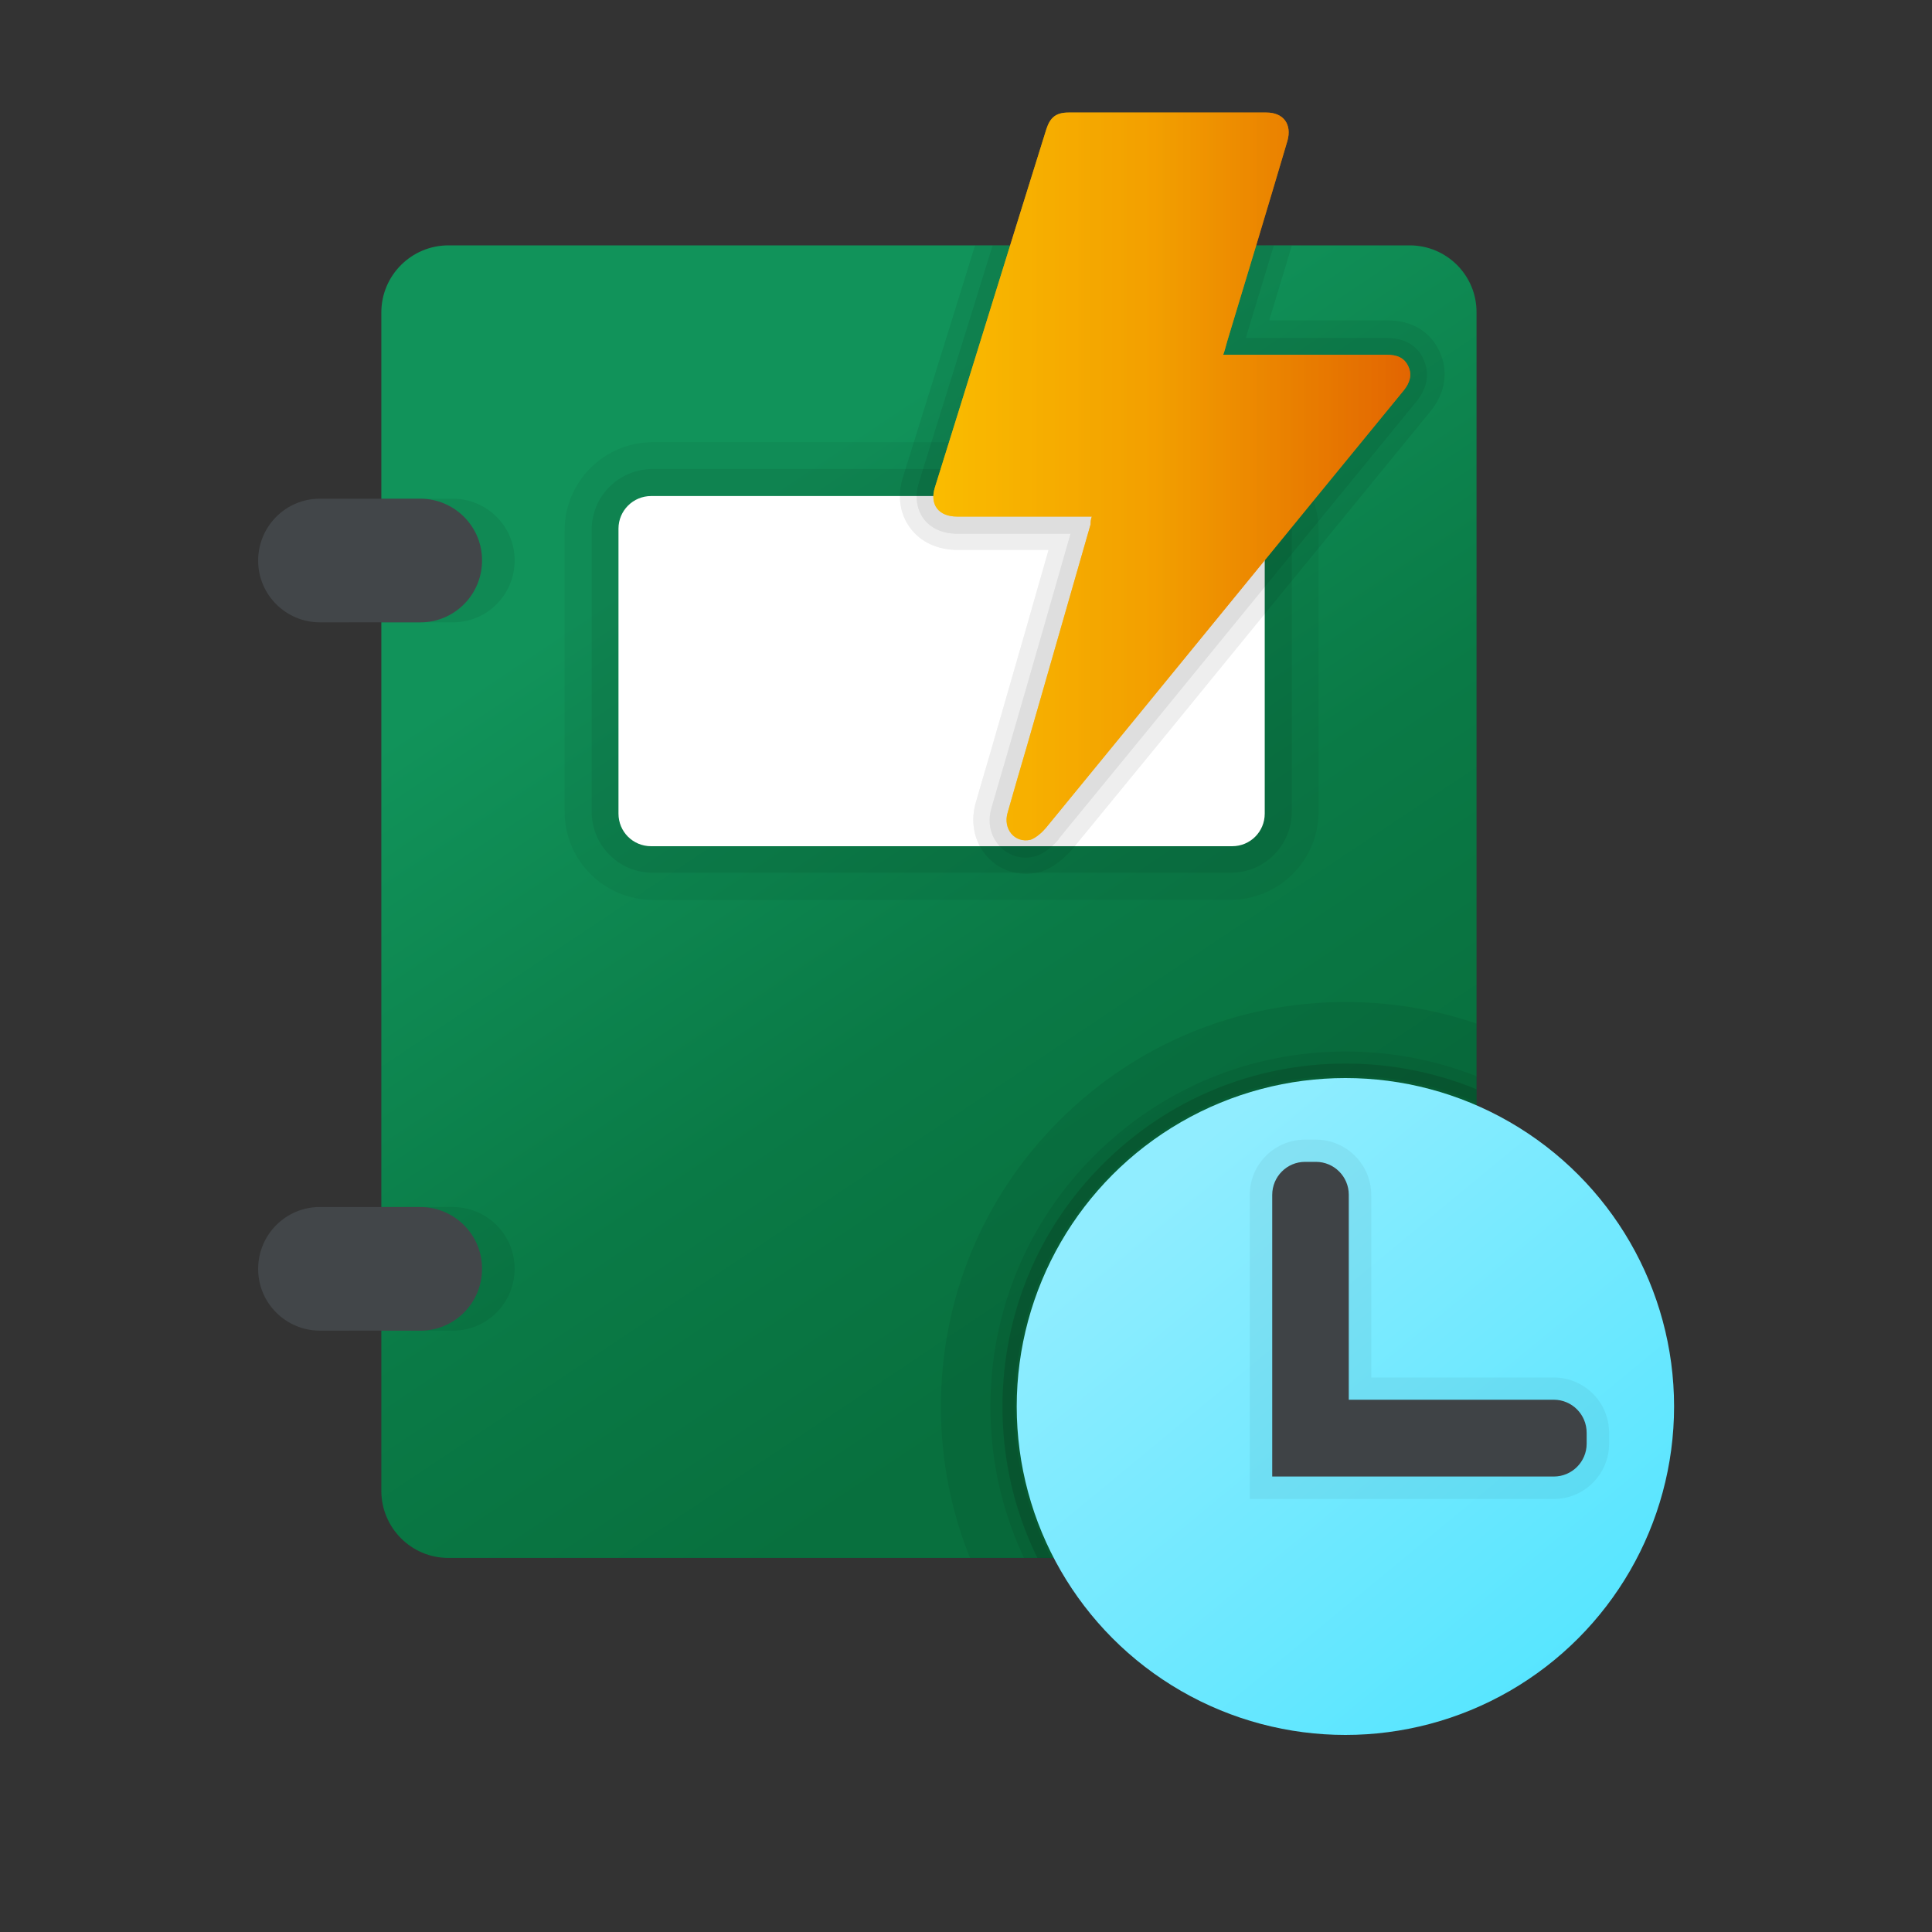
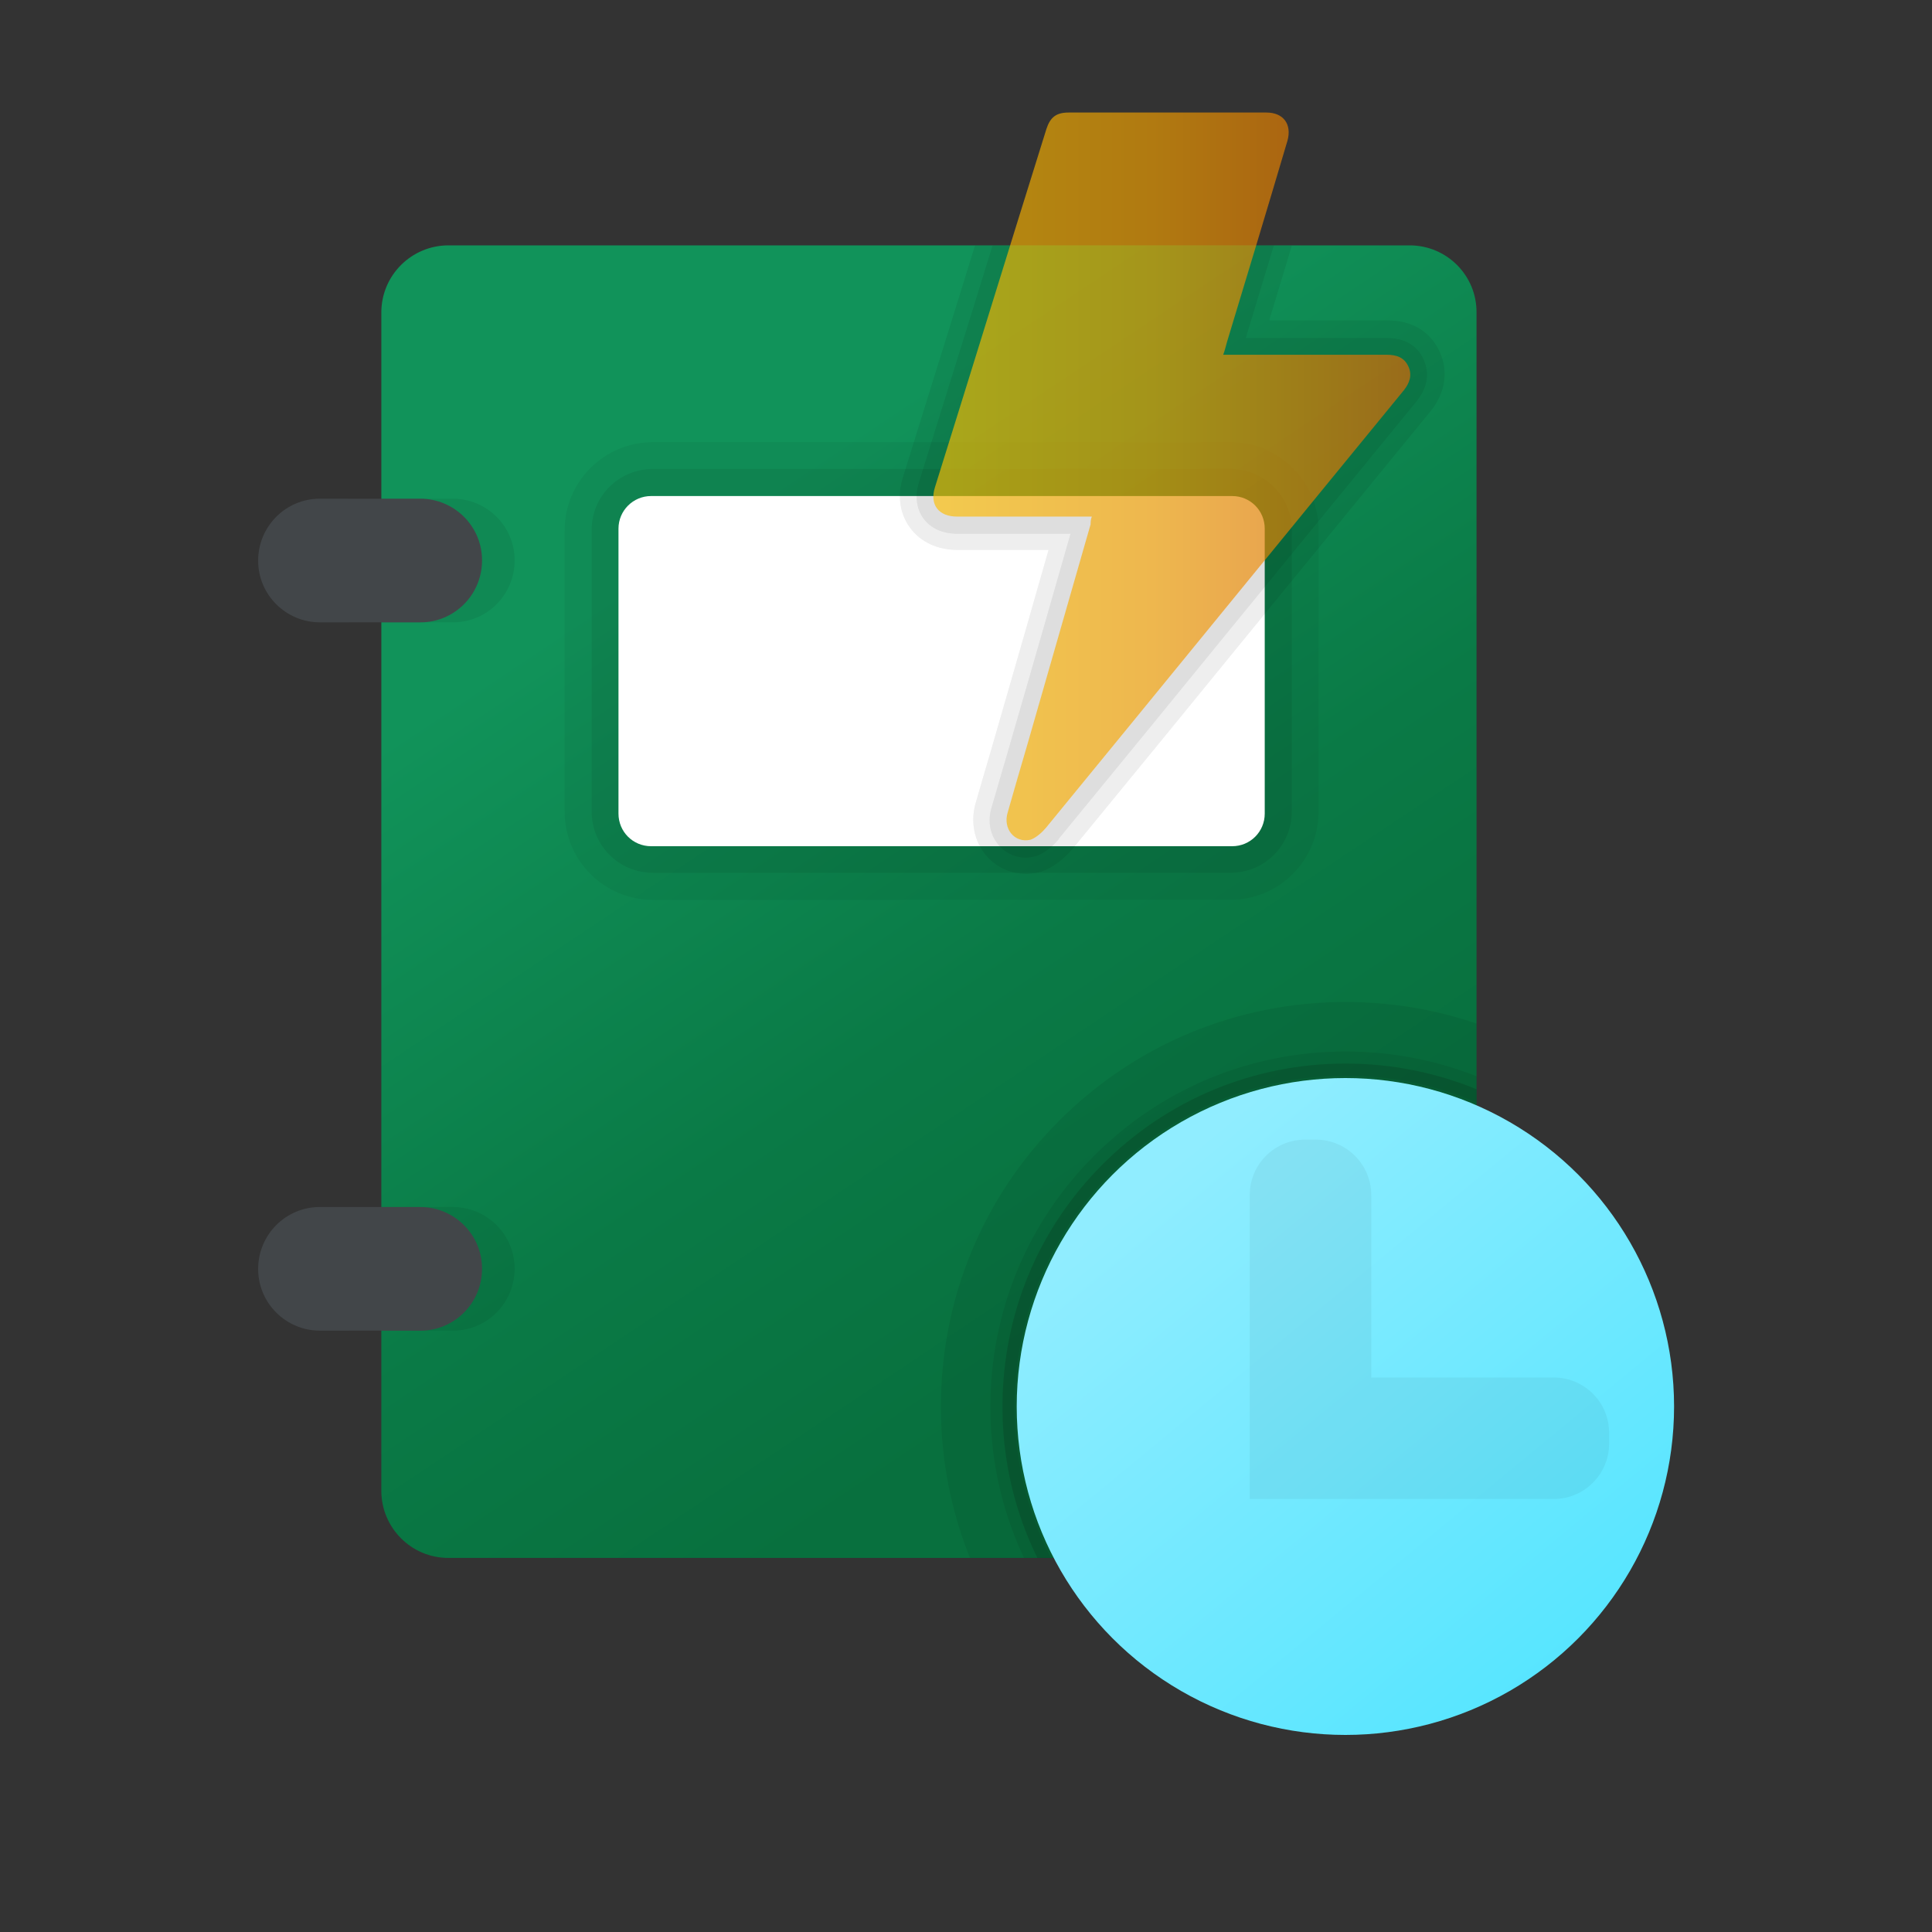
<svg xmlns="http://www.w3.org/2000/svg" xmlns:xlink="http://www.w3.org/1999/xlink" version="1.1" id="Layer_1" x="0px" y="0px" viewBox="0 0 800 800" style="enable-background:new 0 0 800 800;" xml:space="preserve">
  <rect x="0" y="0" width="800" height="800" fill="#333333" stroke="none" />
  <style type="text/css">
	.st0{fill:url(#SVGID_1_);}
	.st1{opacity:7.000000e-02;enable-background:new    ;}
	.st2{opacity:5.000000e-02;enable-background:new    ;}
	.st3{fill:#FFFFFF;}
	.st4{clip-path:url(#SVGID_00000031208852646063927910000005904966587418251701_);}
	.st5{opacity:7.000000e-02;stroke:#000000;stroke-width:51;stroke-miterlimit:10;enable-background:new    ;}
	.st6{opacity:7.000000e-02;stroke:#000000;stroke-width:10;stroke-miterlimit:10;enable-background:new    ;}
	.st7{fill:url(#SVGID_00000153697828923131535590000010163674829282155454_);}
	.st8{fill:#424649;}
	.st9{clip-path:url(#SVGID_00000158030320460797800650000002440106364411464893_);}
	.st10{opacity:0.66;enable-background:new    ;}
	.st11{fill:url(#SVGID_00000094585521314159920450000013326591686489776302_);}
	.st12{opacity:0.66;fill:url(#SVGID_00000087401626808491995980000004451408844786012837_);enable-background:new    ;}
</style>
  <linearGradient id="SVGID_1_" gradientUnits="userSpaceOnUse" x1="284.679" y1="3802.798" x2="536.539" y2="4180.028" gradientTransform="matrix(1 0 0 1 0 -3579.28)">
    <stop offset="0" style="stop-color:#11935A" />
    <stop offset="0.49" style="stop-color:#0A7A46" />
    <stop offset="0.82" style="stop-color:#08703E" />
  </linearGradient>
  <path class="st0" d="M583.7,101.6h-398c-15.3,0-27.8,12.4-27.8,27.8l0,0v109.3l0,0v378.6c0,15.3,12.4,27.8,27.7,27.8h199v0h199  c15.3,0,27.8-12.4,27.8-27.7l0,0v-488C611.5,114.1,599.1,101.6,583.7,101.6C583.8,101.6,583.7,101.6,583.7,101.6z" />
  <path class="st1" d="M213.1,525.4L213.1,525.4c0,14.1-11.4,25.6-25.5,25.6c0,0-0.1,0-0.1,0h-41.5c-14.1,0-25.6-11.4-25.6-25.5  c0,0,0-0.1,0-0.1l0,0c0-14.1,11.4-25.6,25.5-25.6c0,0,0.1,0,0.1,0h41.5c14.1,0,25.6,11.4,25.6,25.5  C213.1,525.3,213.1,525.4,213.1,525.4L213.1,525.4z" />
  <path class="st1" d="M213.1,232.1L213.1,232.1c0,14.1-11.4,25.6-25.5,25.6c0,0-0.1,0-0.1,0h-41.5c-14.1,0-25.6-11.4-25.6-25.5  c0,0,0-0.1,0-0.1l0,0c0-14.1,11.4-25.6,25.5-25.6c0,0,0.1,0,0.1,0h41.5c14.1,0,25.6,11.4,25.6,25.5C213.1,232,213.1,232,213.1,232.1  L213.1,232.1z" />
  <path class="st2" d="M270.3,183.1h239.2c20.2,0,36.5,16.4,36.5,36.5v116.5c0,20.2-16.4,36.5-36.5,36.5H270.3  c-20.2,0-36.5-16.4-36.5-36.5V219.6C233.8,199.4,250.2,183.1,270.3,183.1z" />
  <path class="st1" d="M270.3,194.2h239.3c14,0,25.3,11.3,25.3,25.3v116.6c0,14-11.3,25.3-25.3,25.3H270.3c-14,0-25.3-11.3-25.3-25.3  V219.5C244.9,205.5,256.3,194.2,270.3,194.2z" />
  <path class="st3" d="M269.6,205.4h240.6c7.5,0,13.5,6,13.5,13.5v118c0,7.5-6,13.5-13.5,13.5H269.6c-7.5,0-13.5-6-13.5-13.5v-118  C256.1,211.4,262.2,205.4,269.6,205.4z" />
  <g>
    <defs>
      <path id="SVGID_00000057149098056595884620000015409146078455717566_" d="M583.7,101.6h-398c-15.3,0-27.8,12.4-27.8,27.8l0,0    v109.3l0,0v378.6c0,15.3,12.4,27.8,27.7,27.8h199v0h199c15.3,0,27.8-12.4,27.8-27.7l0,0v-488C611.5,114.1,599.1,101.6,583.7,101.6    C583.8,101.6,583.7,101.6,583.7,101.6z" />
    </defs>
    <clipPath id="SVGID_00000173869183806948257780000001552493401114317478_">
      <use xlink:href="#SVGID_00000057149098056595884620000015409146078455717566_" style="overflow:visible;" />
    </clipPath>
    <g style="clip-path:url(#SVGID_00000173869183806948257780000001552493401114317478_);">
      <path class="st5" d="M657.7,482c-26.8-26.8-62.5-41.6-100.5-41.6s-73.7,14.8-100.5,41.6c-26.9,26.8-41.6,62.5-41.6,100.5    s14.8,73.6,41.6,100.5s62.5,41.6,100.5,41.6s73.7-14.8,100.5-41.6c26.8-26.8,41.6-62.5,41.6-100.5S684.5,508.8,657.7,482    L657.7,482z" />
      <path class="st6" d="M657.7,482c-26.8-26.8-62.5-41.6-100.5-41.6s-73.7,14.8-100.5,41.6c-26.9,26.8-41.6,62.5-41.6,100.5    s14.8,73.6,41.6,100.5s62.5,41.6,100.5,41.6s73.7-14.8,100.5-41.6c26.8-26.8,41.6-62.5,41.6-100.5S684.5,508.8,657.7,482    L657.7,482z" />
    </g>
  </g>
  <linearGradient id="SVGID_00000041281508738886408290000012402093539870705313_" gradientUnits="userSpaceOnUse" x1="478.735" y1="4066.804" x2="651.978" y2="4276.529" gradientTransform="matrix(1 0 0 1 0 -3579.28)">
    <stop offset="0" style="stop-color:#90EDFF" />
    <stop offset="1" style="stop-color:#55E5FF" />
  </linearGradient>
  <ellipse style="fill:url(#SVGID_00000041281508738886408290000012402093539870705313_);" cx="557.1" cy="582.4" rx="136.1" ry="136" />
-   <path class="st8" d="M643.4,579.6h-84.9v-84.9c0-7.5-6.1-13.6-13.6-13.6h-4.5c-7.5,0-13.6,6.1-13.6,13.7v116.6h116.6  c7.5,0,13.6-6.1,13.6-13.6v-4.5C657,585.7,650.9,579.6,643.4,579.6L643.4,579.6z" />
  <path class="st2" d="M643.4,570.4h-75.6v-75.6c0-12.6-10.3-22.9-22.9-22.9h-4.5c-6.1,0-11.9,2.4-16.2,6.7  c-4.3,4.3-6.7,10.1-6.7,16.2v125.9h125.9c12.6,0,22.9-10.3,22.9-22.9v-4.5C666.3,580.6,656,570.4,643.4,570.4L643.4,570.4z" />
  <path class="st8" d="M199.6,525.4L199.6,525.4c0,14.1-11.4,25.6-25.5,25.6c0,0-0.1,0-0.1,0h-41.5c-14.1,0-25.6-11.4-25.6-25.5  c0,0,0-0.1,0-0.1l0,0c0-14.1,11.4-25.6,25.5-25.6c0,0,0.1,0,0.1,0h41.5c14.1,0,25.6,11.4,25.6,25.5  C199.6,525.3,199.6,525.4,199.6,525.4L199.6,525.4z" />
  <path class="st8" d="M199.6,232.1L199.6,232.1c0,14.1-11.4,25.6-25.5,25.6c0,0-0.1,0-0.1,0h-41.5c-14.1,0-25.6-11.4-25.6-25.5  c0,0,0-0.1,0-0.1l0,0c0-14.1,11.4-25.6,25.5-25.6c0,0,0.1,0,0.1,0h41.5c14.1,0,25.6,11.4,25.6,25.5C199.6,232,199.6,232,199.6,232.1  L199.6,232.1z" />
  <g>
    <defs>
-       <path id="SVGID_00000170276257942023026070000015754642818524088721_" d="M583.7,101.6h-398c-15.3,0-27.8,12.4-27.8,27.8l0,0    v109.3l0,0v378.6c0,15.3,12.4,27.8,27.7,27.8h199v0h199c15.3,0,27.8-12.4,27.8-27.7l0,0v-488C611.5,114.1,599.1,101.6,583.7,101.6    C583.8,101.6,583.7,101.6,583.7,101.6z" />
+       <path id="SVGID_00000170276257942023026070000015754642818524088721_" d="M583.7,101.6h-398c-15.3,0-27.8,12.4-27.8,27.8l0,0    l0,0v378.6c0,15.3,12.4,27.8,27.7,27.8h199v0h199c15.3,0,27.8-12.4,27.8-27.7l0,0v-488C611.5,114.1,599.1,101.6,583.7,101.6    C583.8,101.6,583.7,101.6,583.7,101.6z" />
    </defs>
    <clipPath id="SVGID_00000180334101879623338060000002438404920329977268_">
      <use xlink:href="#SVGID_00000170276257942023026070000015754642818524088721_" style="overflow:visible;" />
    </clipPath>
    <g style="clip-path:url(#SVGID_00000180334101879623338060000002438404920329977268_);">
      <g class="st1">
        <g>
          <path d="M424.7,355c-4.7,0-9-2.2-11.8-6c-3-4.1-3.9-9.5-2.3-14.7c1.4-4.7,2.7-9.4,4.1-14.1c1.4-4.7,2.7-9.4,4.1-14.1      c4.4-15.1,8.7-30.3,13.1-45.4c3.8-13.3,7.6-26.5,11.4-39.8h-46.9c-6,0-11-2.2-14-6.3c-2.9-4-3.6-9.2-1.9-14.7      c7.8-24.8,15.6-49.9,23.1-74.2c7.6-24.4,15.4-49.5,23.1-74.3l0-0.1c2.6-7.8,7.8-11.6,15.9-11.6h81.9c5.6,0,10.3,2.1,13.2,6      c3,3.9,3.7,9.1,2.2,14.6c-7.9,26.7-16,53.7-24,79.8h58.3c9.4,0,13.6,4.9,15.4,9.1c1.5,3.3,3,9.8-2.9,17.1      c-24.8,30.2-49.9,60.9-74.2,90.6c-24.3,29.7-49.3,60.3-74.1,90.5l-0.1,0.1c-1.3,1.5-4.9,5.3-9.1,6.9l-0.4,0.1l-0.4,0.1      C427.2,354.8,425.9,355,424.7,355z" />
          <path d="M524.5,46.6c7.1,0,10.6,4.9,8.7,11.7c-8.2,27.7-16.6,55.5-25,83.2c-0.5,1.6-0.8,3.3-1.6,5.4c2.2,0,4.1,0,5.7,0      c20.7,0,41.3,0,62,0c4.1,0,7.3,1.1,9,4.9c1.6,3.5,0.5,6.8-1.9,9.8c-49.5,60.4-98.7,120.8-148.2,181.2c-1.6,1.9-4.1,4.1-6.3,4.9      c-0.7,0.2-1.5,0.3-2.1,0.3c-5.5,0-9.3-5.4-7.4-11.7c2.7-9.5,5.4-18.8,8.2-28.3c8.7-30.2,17.4-60.7,26.1-90.9      c0-0.8,0-1.9,0.5-3.3c-2.4,0-4.9,0-7.1,0c-16.3,0-32.4,0-48.7,0c-7.6,0-11.4-4.9-9.2-12c15.5-49.5,30.7-99,46.2-148.5      c1.6-4.9,4.1-6.8,9.2-6.8C469.8,46.6,497.3,46.6,524.5,46.6 M524.5,32.6h-81.9c-7.8,0-18,2.8-22.5,16.4l0,0.1l0,0.1      c-7.8,24.8-15.6,50-23.1,74.3c-7.6,24.3-15.4,49.5-23.1,74.2l0,0l0,0c-2.4,7.7-1.3,15.1,3,20.9c4.4,5.9,11.3,9.1,19.7,9.1h37.6      c-2.9,10.2-5.9,20.5-8.8,30.8c-4.4,15.2-8.7,30.4-13.1,45.5c-1.4,4.8-2.7,9.5-4.1,14.1c-1.4,4.7-2.7,9.3-4.1,14.1      c-2.2,7.4-1,15,3.3,20.8c4.1,5.6,10.5,8.8,17.5,8.8c1.8,0,3.7-0.2,5.5-0.7l0.8-0.2l0.7-0.3c5.6-2.1,9.9-6.5,12-8.9l0.1-0.1      l0.1-0.1c24.8-30.2,49.9-60.9,74.1-90.6c24.3-29.7,49.4-60.4,74.1-90.6c6.1-7.5,7.5-16.3,3.9-24.4c-2.2-5-7.9-13.2-21.8-13.2      h-48.9c7.1-23.3,14.3-47.2,21.2-70.7l0-0.1l0-0.1c2.1-7.7,0.9-15-3.4-20.7C539,35.7,532.3,32.6,524.5,32.6L524.5,32.6z" />
        </g>
        <g class="st10">
          <path d="M424.7,355c-4.7,0-9-2.2-11.8-6c-3-4.1-3.9-9.5-2.3-14.7c1.4-4.7,2.7-9.4,4.1-14.1c1.4-4.7,2.7-9.4,4.1-14.1      c4.4-15.1,8.7-30.3,13.1-45.4c3.8-13.3,7.6-26.5,11.4-39.8h-46.9c-6,0-11-2.2-14-6.3c-2.9-4-3.6-9.2-1.9-14.7      c7.8-24.8,15.6-49.9,23.1-74.2c7.6-24.4,15.4-49.5,23.1-74.3l0-0.1c2.6-7.8,7.8-11.6,15.9-11.6h81.9c5.6,0,10.3,2.1,13.2,6      c3,3.9,3.7,9.1,2.2,14.6c-7.9,26.7-16,53.7-24,79.8h58.3c9.4,0,13.6,4.9,15.4,9.1c1.5,3.3,3,9.8-2.9,17.1      c-24.8,30.2-49.9,60.9-74.2,90.6c-24.3,29.7-49.3,60.3-74.1,90.5l-0.1,0.1c-1.3,1.5-4.9,5.3-9.1,6.9l-0.4,0.1l-0.4,0.1      C427.2,354.8,425.9,355,424.7,355z" />
          <path d="M524.5,46.6c7.1,0,10.6,4.9,8.7,11.7c-8.2,27.7-16.6,55.5-25,83.2c-0.5,1.6-0.8,3.3-1.6,5.4c2.2,0,4.1,0,5.7,0      c20.7,0,41.3,0,62,0c4.1,0,7.3,1.1,9,4.9c1.6,3.5,0.5,6.8-1.9,9.8c-49.5,60.4-98.7,120.8-148.2,181.2c-1.6,1.9-4.1,4.1-6.3,4.9      c-0.7,0.2-1.5,0.3-2.1,0.3c-5.5,0-9.3-5.4-7.4-11.7c2.7-9.5,5.4-18.8,8.2-28.3c8.7-30.2,17.4-60.7,26.1-90.9      c0-0.8,0-1.9,0.5-3.3c-2.4,0-4.9,0-7.1,0c-16.3,0-32.4,0-48.7,0c-7.6,0-11.4-4.9-9.2-12c15.5-49.5,30.7-99,46.2-148.5      c1.6-4.9,4.1-6.8,9.2-6.8C469.8,46.6,497.3,46.6,524.5,46.6 M524.5,32.6h-81.9c-7.8,0-18,2.8-22.5,16.4l0,0.1l0,0.1      c-7.8,24.8-15.6,50-23.1,74.3c-7.6,24.3-15.4,49.5-23.1,74.2l0,0l0,0c-2.4,7.7-1.3,15.1,3,20.9c4.4,5.9,11.3,9.1,19.7,9.1h37.6      c-2.9,10.2-5.9,20.5-8.8,30.8c-4.4,15.2-8.7,30.4-13.1,45.5c-1.4,4.8-2.7,9.5-4.1,14.1c-1.4,4.7-2.7,9.3-4.1,14.1      c-2.2,7.4-1,15,3.3,20.8c4.1,5.6,10.5,8.8,17.5,8.8c1.8,0,3.7-0.2,5.5-0.7l0.8-0.2l0.7-0.3c5.6-2.1,9.9-6.5,12-8.9l0.1-0.1      l0.1-0.1c24.8-30.2,49.9-60.9,74.1-90.6c24.3-29.7,49.4-60.4,74.1-90.6c6.1-7.5,7.5-16.3,3.9-24.4c-2.2-5-7.9-13.2-21.8-13.2      h-48.9c7.1-23.3,14.3-47.2,21.2-70.7l0-0.1l0-0.1c2.1-7.7,0.9-15-3.4-20.7C539,35.7,532.3,32.6,524.5,32.6L524.5,32.6z" />
        </g>
      </g>
      <g class="st1">
        <g>
-           <path d="M424.7,351.5c-3.6,0-6.9-1.7-9-4.5c-2.4-3.2-3-7.5-1.7-11.7c1.3-4.7,2.7-9.4,4.1-14.1c1.4-4.7,2.7-9.4,4.1-14.1      c4.4-15.1,8.7-30.3,13.1-45.4c4.2-14.8,8.5-29.5,12.7-44.2h-51.5c-4.9,0-8.9-1.7-11.2-4.9c-2.3-3.1-2.8-7.2-1.4-11.6      c7.8-24.7,15.6-49.9,23.1-74.2c7.6-24.4,15.4-49.5,23.1-74.3c2.1-6.4,6-9.3,12.6-9.3h81.9c4.5,0,8.2,1.6,10.5,4.6      c2.3,3,2.9,7.1,1.6,11.5c-8.2,27.9-16.8,56.1-25,83.3c-0.1,0.3-0.2,0.6-0.3,0.9h63c2.3,0,9.2,0,12.2,7c1.4,3,2.1,7.8-2.4,13.4      c-24.8,30.2-49.9,60.9-74.2,90.7c-24.3,29.7-49.3,60.3-74.1,90.5c-0.9,1.1-4.1,4.6-7.7,6l-0.2,0.1l-0.2,0      C426.7,351.4,425.7,351.5,424.7,351.5z" />
          <path d="M524.5,46.6c7.1,0,10.6,4.9,8.7,11.7c-8.2,27.7-16.6,55.5-25,83.2c-0.5,1.6-0.8,3.3-1.6,5.4c2.2,0,4.1,0,5.7,0      c20.7,0,41.3,0,62,0c4.1,0,7.3,1.1,9,4.9c1.6,3.5,0.5,6.8-1.9,9.8c-49.5,60.4-98.7,120.8-148.2,181.2c-1.6,1.9-4.1,4.1-6.3,4.9      c-0.7,0.2-1.5,0.3-2.1,0.3c-5.5,0-9.3-5.4-7.4-11.7c2.7-9.5,5.4-18.8,8.2-28.3c8.7-30.2,17.4-60.7,26.1-90.9      c0-0.8,0-1.9,0.5-3.3c-2.4,0-4.9,0-7.1,0c-16.3,0-32.4,0-48.7,0c-7.6,0-11.4-4.9-9.2-12c15.5-49.5,30.7-99,46.2-148.5      c1.6-4.9,4.1-6.8,9.2-6.8C469.8,46.6,497.3,46.6,524.5,46.6 M524.5,39.6h-81.9c-8.1,0-13.3,3.8-15.9,11.6l0,0.1l0,0.1      c-7.8,24.8-15.6,49.9-23.1,74.3c-7.6,24.3-15.4,49.5-23.1,74.2c-1.7,5.6-1,10.8,1.9,14.8c3,4.1,8,6.3,14,6.3h46.9      c-3.8,13.2-7.6,26.5-11.4,39.8c-4.4,15.2-8.7,30.3-13.1,45.4c-1.4,4.8-2.7,9.5-4.1,14.1c-1.4,4.7-2.7,9.4-4.1,14.1      c-1.6,5.3-0.8,10.6,2.3,14.7c2.8,3.8,7.1,6,11.8,6c1.3,0,2.6-0.2,3.8-0.5l0.4-0.1l0.4-0.1c4.3-1.6,7.8-5.4,9.1-6.9l0-0.1l0-0.1      c24.8-30.2,49.9-60.9,74.1-90.6c24.3-29.7,49.4-60.4,74.1-90.6c5.9-7.3,4.4-13.8,2.9-17.1c-1.8-4.2-5.9-9-15.4-9h-58.3      c8-26.2,16.1-53.1,24-79.7l0,0l0,0c1.5-5.5,0.8-10.7-2.2-14.6C534.8,41.7,530.1,39.6,524.5,39.6L524.5,39.6z" />
        </g>
        <g class="st10">
          <path d="M424.7,351.5c-3.6,0-6.9-1.7-9-4.5c-2.4-3.2-3-7.5-1.7-11.7c1.3-4.7,2.7-9.4,4.1-14.1c1.4-4.7,2.7-9.4,4.1-14.1      c4.4-15.1,8.7-30.3,13.1-45.4c4.2-14.8,8.5-29.5,12.7-44.2h-51.5c-4.9,0-8.9-1.7-11.2-4.9c-2.3-3.1-2.8-7.2-1.4-11.6      c7.8-24.7,15.6-49.9,23.1-74.2c7.6-24.4,15.4-49.5,23.1-74.3c2.1-6.4,6-9.3,12.6-9.3h81.9c4.5,0,8.2,1.6,10.5,4.6      c2.3,3,2.9,7.1,1.6,11.5c-8.2,27.9-16.8,56.1-25,83.3c-0.1,0.3-0.2,0.6-0.3,0.9h63c2.3,0,9.2,0,12.2,7c1.4,3,2.1,7.8-2.4,13.4      c-24.8,30.2-49.9,60.9-74.2,90.7c-24.3,29.7-49.3,60.3-74.1,90.5c-0.9,1.1-4.1,4.6-7.7,6l-0.2,0.1l-0.2,0      C426.7,351.4,425.7,351.5,424.7,351.5z" />
          <path d="M524.5,46.6c7.1,0,10.6,4.9,8.7,11.7c-8.2,27.7-16.6,55.5-25,83.2c-0.5,1.6-0.8,3.3-1.6,5.4c2.2,0,4.1,0,5.7,0      c20.7,0,41.3,0,62,0c4.1,0,7.3,1.1,9,4.9c1.6,3.5,0.5,6.8-1.9,9.8c-49.5,60.4-98.7,120.8-148.2,181.2c-1.6,1.9-4.1,4.1-6.3,4.9      c-0.7,0.2-1.5,0.3-2.1,0.3c-5.5,0-9.3-5.4-7.4-11.7c2.7-9.5,5.4-18.8,8.2-28.3c8.7-30.2,17.4-60.7,26.1-90.9      c0-0.8,0-1.9,0.5-3.3c-2.4,0-4.9,0-7.1,0c-16.3,0-32.4,0-48.7,0c-7.6,0-11.4-4.9-9.2-12c15.5-49.5,30.7-99,46.2-148.5      c1.6-4.9,4.1-6.8,9.2-6.8C469.8,46.6,497.3,46.6,524.5,46.6 M524.5,39.6h-81.9c-8.1,0-13.3,3.8-15.9,11.6l0,0.1l0,0.1      c-7.8,24.8-15.6,49.9-23.1,74.3c-7.6,24.3-15.4,49.5-23.1,74.2c-1.7,5.6-1,10.8,1.9,14.8c3,4.1,8,6.3,14,6.3h46.9      c-3.8,13.2-7.6,26.5-11.4,39.8c-4.4,15.2-8.7,30.3-13.1,45.4c-1.4,4.8-2.7,9.5-4.1,14.1c-1.4,4.7-2.7,9.4-4.1,14.1      c-1.6,5.3-0.8,10.6,2.3,14.7c2.8,3.8,7.1,6,11.8,6c1.3,0,2.6-0.2,3.8-0.5l0.4-0.1l0.4-0.1c4.3-1.6,7.8-5.4,9.1-6.9l0-0.1l0-0.1      c24.8-30.2,49.9-60.9,74.1-90.6c24.3-29.7,49.4-60.4,74.1-90.6c5.9-7.3,4.4-13.8,2.9-17.1c-1.8-4.2-5.9-9-15.4-9h-58.3      c8-26.2,16.1-53.1,24-79.7l0,0l0,0c1.5-5.5,0.8-10.7-2.2-14.6C534.8,41.7,530.1,39.6,524.5,39.6L524.5,39.6z" />
        </g>
      </g>
    </g>
  </g>
  <g>
    <linearGradient id="SVGID_00000021100286702206609030000012520340653455924888_" gradientUnits="userSpaceOnUse" x1="386.49" y1="197.285" x2="583.995" y2="197.285">
      <stop offset="0" style="stop-color:#FABC00" />
      <stop offset="0.461" style="stop-color:#F29F00" />
      <stop offset="1" style="stop-color:#E26501" />
    </linearGradient>
-     <path style="fill:url(#SVGID_00000021100286702206609030000012520340653455924888_);" d="M452.1,213.9c-2.4,0-4.9,0-7.1,0   c-16.3,0-32.4,0-48.7,0c-7.6,0-11.4-4.9-9.2-12c15.5-49.5,30.7-99,46.2-148.5c1.6-4.9,4.1-6.8,9.2-6.8c27.2,0,54.7,0,81.9,0   c7.1,0,10.6,4.9,8.7,11.7c-8.2,27.7-16.6,55.5-25,83.2c-0.5,1.6-0.8,3.3-1.6,5.4c2.2,0,4.1,0,5.7,0c20.7,0,41.3,0,62,0   c4.1,0,7.3,1.1,9,4.9c1.6,3.5,0.5,6.8-1.9,9.8c-49.5,60.4-98.7,120.8-148.2,181.2c-1.6,1.9-4.1,4.1-6.3,4.9   c-6.5,1.6-11.7-4.4-9.5-11.4c2.7-9.5,5.4-18.8,8.2-28.3c8.7-30.2,17.4-60.7,26.1-90.9C451.6,216.3,451.6,215.2,452.1,213.9z" />
    <linearGradient id="SVGID_00000154415211476364389850000012168364477107800193_" gradientUnits="userSpaceOnUse" x1="386.49" y1="1134.924" x2="583.995" y2="1134.924" gradientTransform="matrix(1 0 0 1 0 -937.639)">
      <stop offset="0" style="stop-color:#FABC00" />
      <stop offset="0.461" style="stop-color:#F29F00" />
      <stop offset="1" style="stop-color:#E26501" />
    </linearGradient>
    <path style="opacity:0.66;fill:url(#SVGID_00000154415211476364389850000012168364477107800193_);enable-background:new    ;" d="   M452.1,213.9c-2.4,0-4.9,0-7.1,0c-16.3,0-32.4,0-48.7,0c-7.6,0-11.4-4.9-9.2-12c15.5-49.5,30.7-99,46.2-148.5   c1.6-4.9,4.1-6.8,9.2-6.8c27.2,0,54.7,0,81.9,0c7.1,0,10.6,4.9,8.7,11.7c-8.2,27.7-16.6,55.5-25,83.2c-0.5,1.6-0.8,3.3-1.6,5.4   c2.2,0,4.1,0,5.7,0c20.7,0,41.3,0,62,0c4.1,0,7.3,1.1,9,4.9c1.6,3.5,0.5,6.8-1.9,9.8c-49.5,60.4-98.7,120.8-148.2,181.2   c-1.6,1.9-4.1,4.1-6.3,4.9c-6.5,1.6-11.7-4.4-9.5-11.4c2.7-9.5,5.4-18.8,8.2-28.3c8.7-30.2,17.4-60.7,26.1-90.9   C451.6,216.3,451.6,215.2,452.1,213.9z" />
  </g>
</svg>